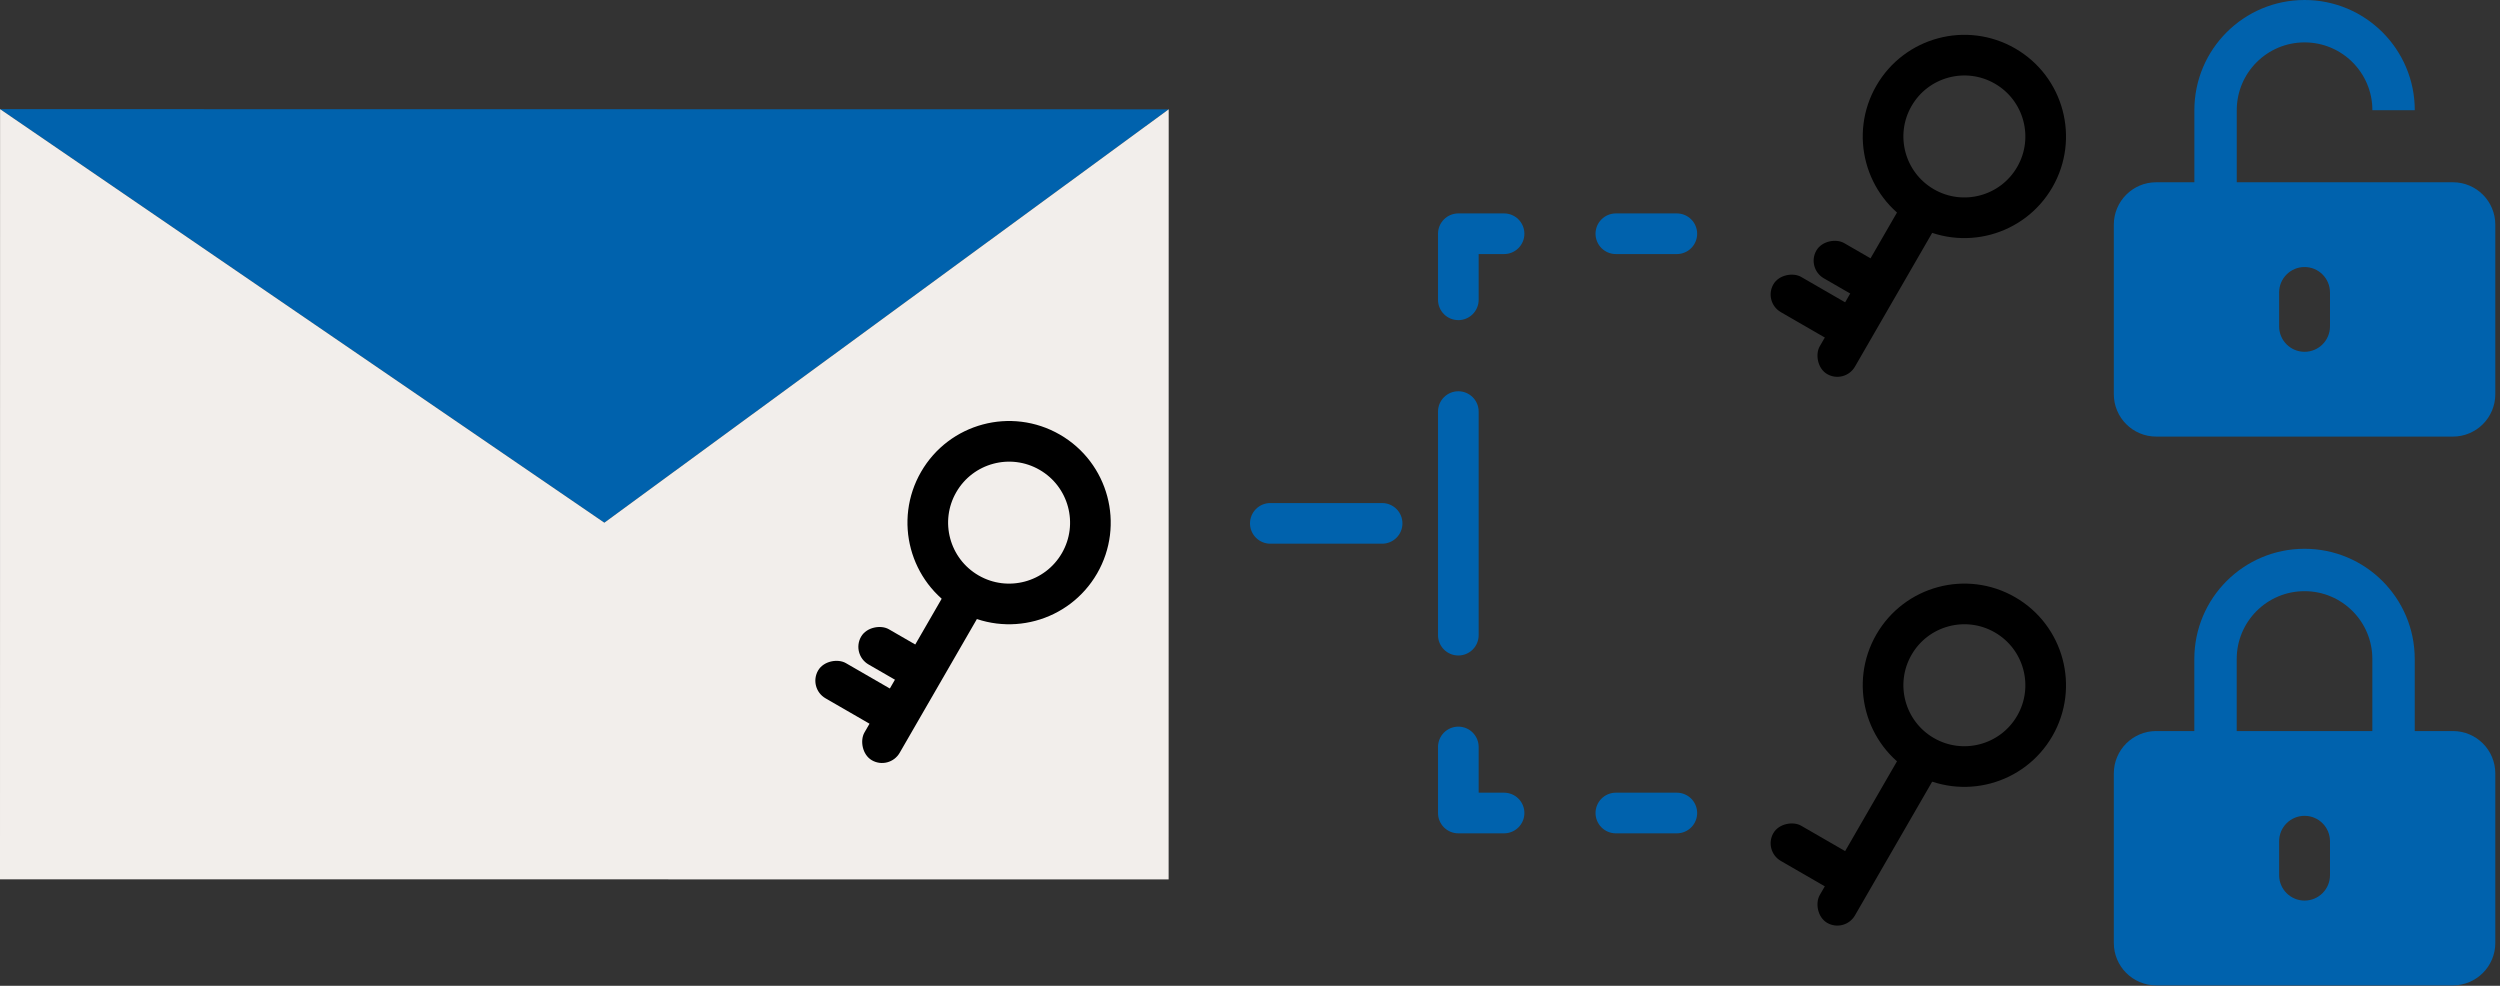
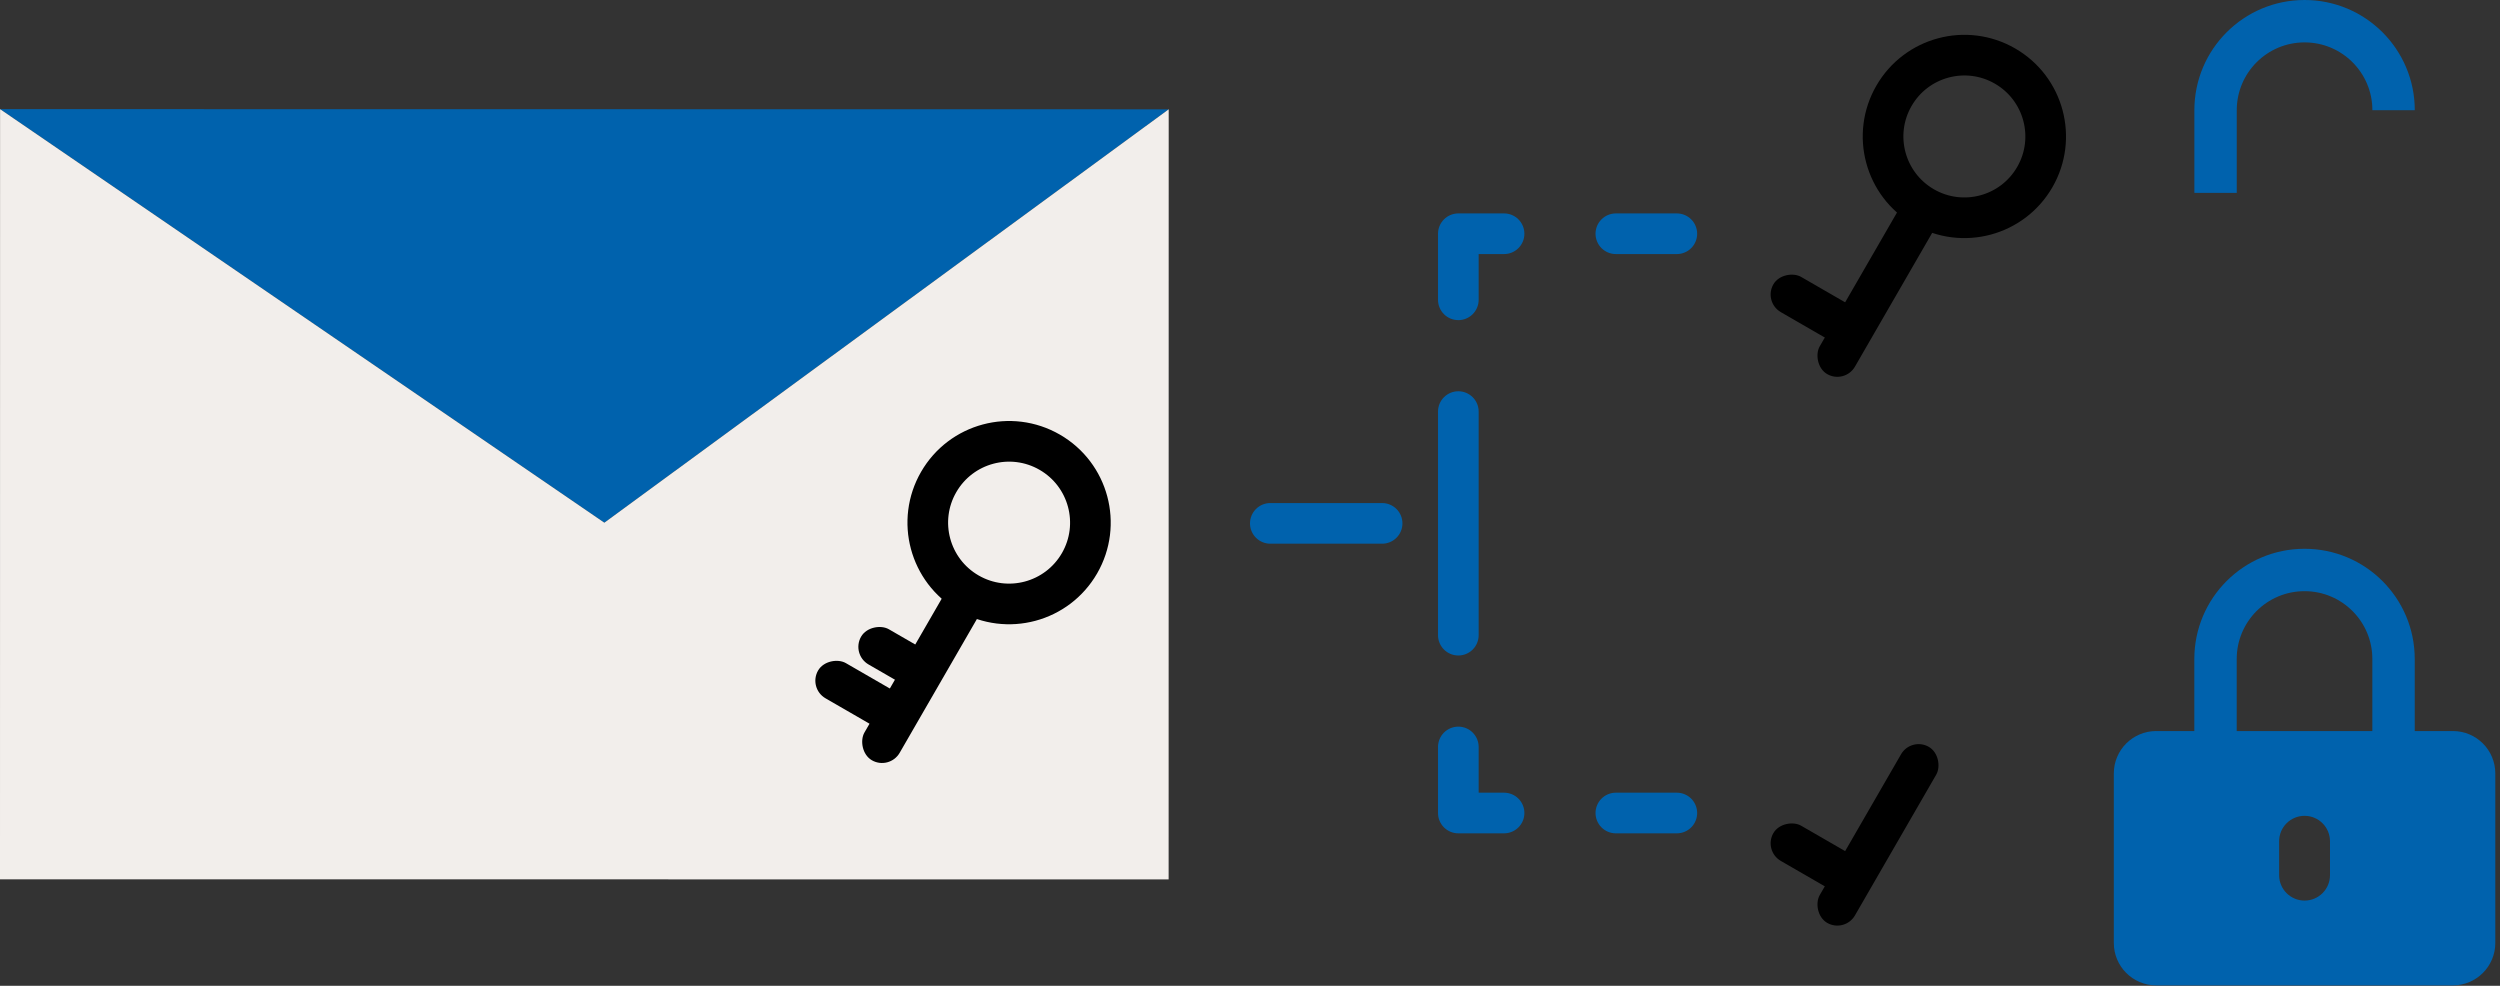
<svg xmlns="http://www.w3.org/2000/svg" width="246" height="97" viewBox="0 0 246 97" fill="none">
  <rect x="0" y="0" width="246" height="97" fill="#333333" stroke="none" />
  <path d="M0.007 10.739L59.467 51.433L115 10.756L0.007 10.739Z" fill="#0062AD" />
  <path d="M0 86.524L114.993 86.534L115 10.756L59.467 51.433L0.007 10.739L0 86.524Z" fill="#F2EEEB" />
  <circle cx="99.295" cy="51.428" r="8" transform="rotate(30 99.295 51.428)" stroke="black" stroke-width="4" />
  <rect x="94.062" y="56.49" width="4" height="20" rx="2" transform="rotate(30 94.062 56.49)" fill="black" />
  <rect x="89.293" y="68.749" width="4" height="9" rx="2" transform="rotate(120 89.293 68.749)" fill="black" />
  <rect x="91.793" y="64.418" width="4" height="7" rx="2" transform="rotate(120 91.793 64.418)" fill="black" />
-   <circle cx="193.295" cy="67.428" r="8" transform="rotate(30 193.295 67.428)" stroke="black" stroke-width="4" />
  <rect x="188.062" y="72.49" width="4" height="20" rx="2" transform="rotate(30 188.062 72.49)" fill="black" />
  <rect x="183.293" y="84.749" width="4" height="9" rx="2" transform="rotate(120 183.293 84.749)" fill="black" />
  <circle cx="193.295" cy="13.428" r="8" transform="rotate(30 193.295 13.428)" stroke="black" stroke-width="4" />
  <rect x="188.062" y="18.49" width="4" height="20" rx="2" transform="rotate(30 188.062 18.49)" fill="black" />
  <rect x="183.293" y="30.748" width="4" height="9" rx="2" transform="rotate(120 183.293 30.748)" fill="black" />
-   <rect x="185.793" y="26.419" width="4" height="7" rx="2" transform="rotate(120 185.793 26.419)" fill="black" />
  <path d="M125 51.5H143.5M143.5 51.5V23L165 23M143.5 51.5V80H165" stroke="#0062AD" stroke-width="4" stroke-linecap="round" stroke-linejoin="round" stroke-dasharray="11 11" />
-   <path fill-rule="evenodd" clip-rule="evenodd" d="M212.171 17.935C209.867 17.935 208 19.802 208 22.106V38.789C208 41.093 209.867 42.96 212.171 42.96H241.367C243.67 42.96 245.538 41.093 245.538 38.789V22.106C245.538 19.802 243.67 17.935 241.367 17.935H212.171ZM226.769 26.276C225.387 26.276 224.266 27.397 224.266 28.779V32.116C224.266 33.498 225.387 34.618 226.769 34.618C228.151 34.618 229.271 33.498 229.271 32.116V28.779C229.271 27.397 228.151 26.276 226.769 26.276Z" fill="#0062AD" />
  <path fill-rule="evenodd" clip-rule="evenodd" d="M226.77 4.171C223.084 4.171 220.097 7.159 220.097 10.844V18.977H215.926V10.844C215.926 4.855 220.781 0 226.77 0C232.759 0 237.614 4.855 237.614 10.844H233.443C233.443 7.159 230.456 4.171 226.77 4.171Z" fill="#0062AD" />
  <path fill-rule="evenodd" clip-rule="evenodd" d="M212.171 71.935C209.867 71.935 208 73.802 208 76.106V92.789C208 95.093 209.867 96.96 212.171 96.96H241.367C243.67 96.96 245.538 95.093 245.538 92.789V76.106C245.538 73.802 243.67 71.935 241.367 71.935H212.171ZM226.769 80.277C225.387 80.277 224.266 81.397 224.266 82.779V86.116C224.266 87.498 225.387 88.618 226.769 88.618C228.151 88.618 229.271 87.498 229.271 86.116V82.779C229.271 81.397 228.151 80.277 226.769 80.277Z" fill="#0062AD" />
  <path fill-rule="evenodd" clip-rule="evenodd" d="M226.766 58.171C223.08 58.171 220.093 61.159 220.093 64.844V72.977H215.922V64.844C215.922 58.855 220.777 54 226.766 54C232.755 54 237.61 58.855 237.61 64.844V73.603H233.439V64.844C233.439 61.159 230.452 58.171 226.766 58.171Z" fill="#0062AD" />
</svg>